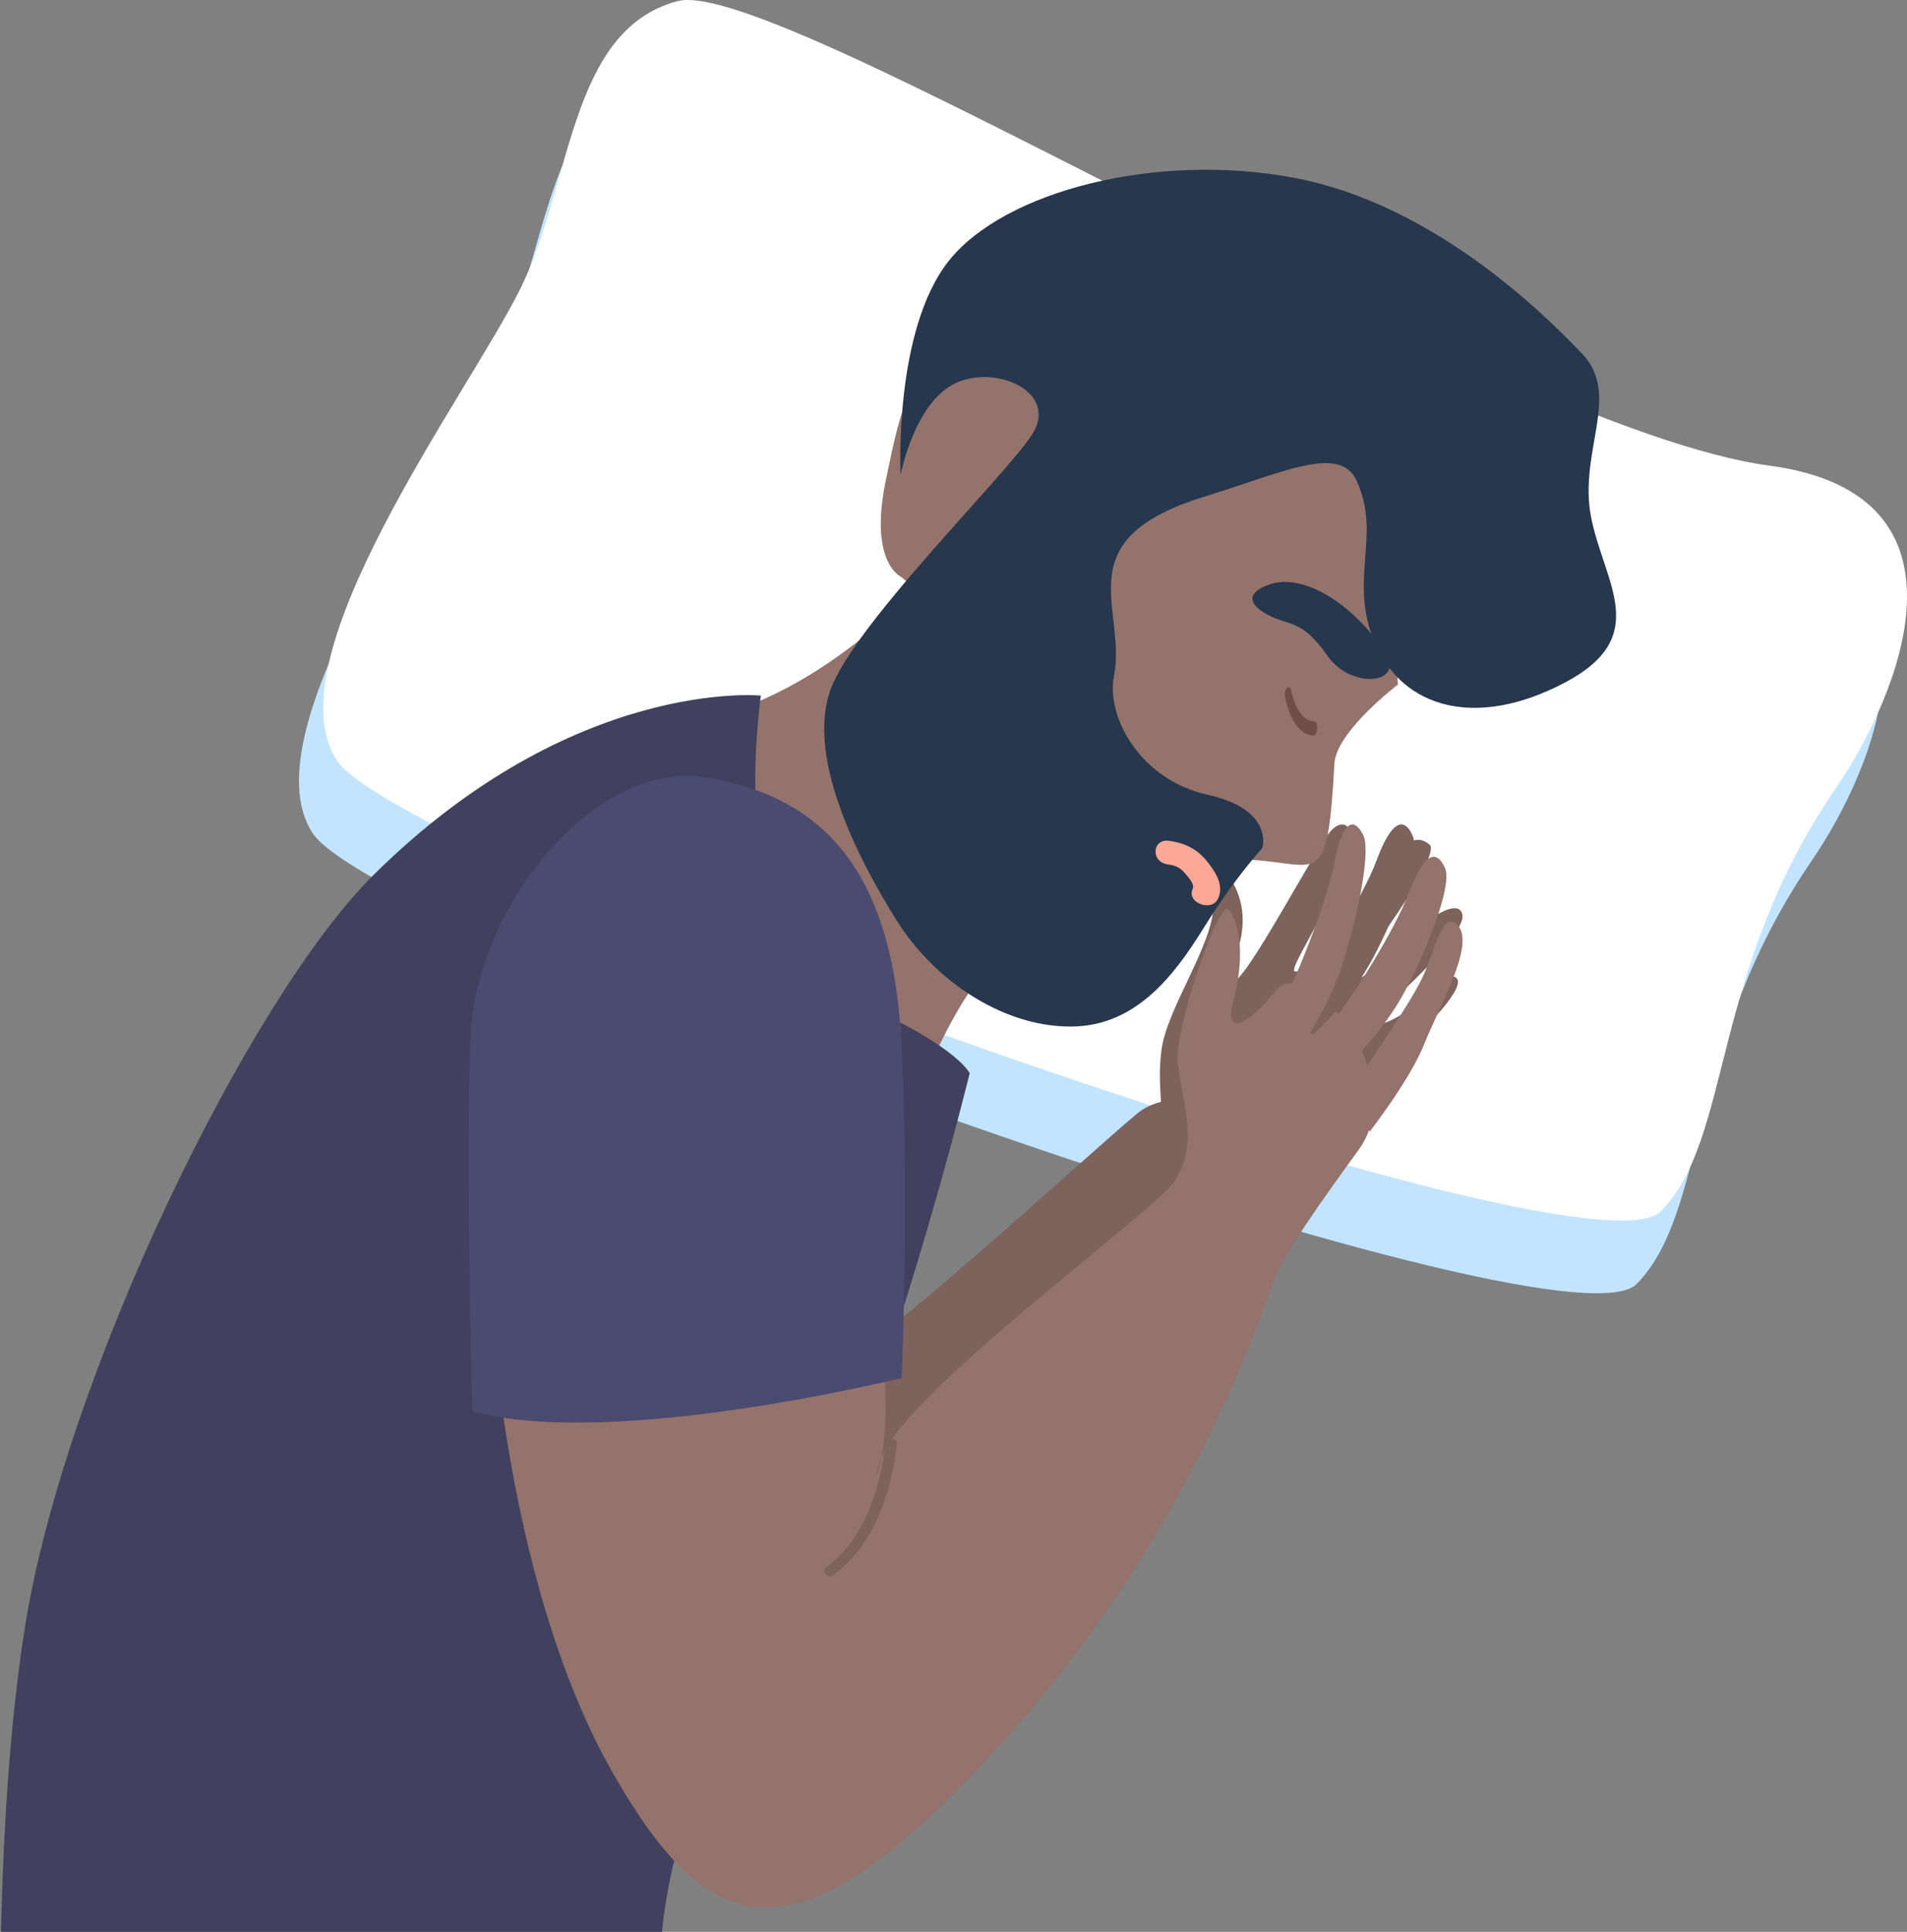
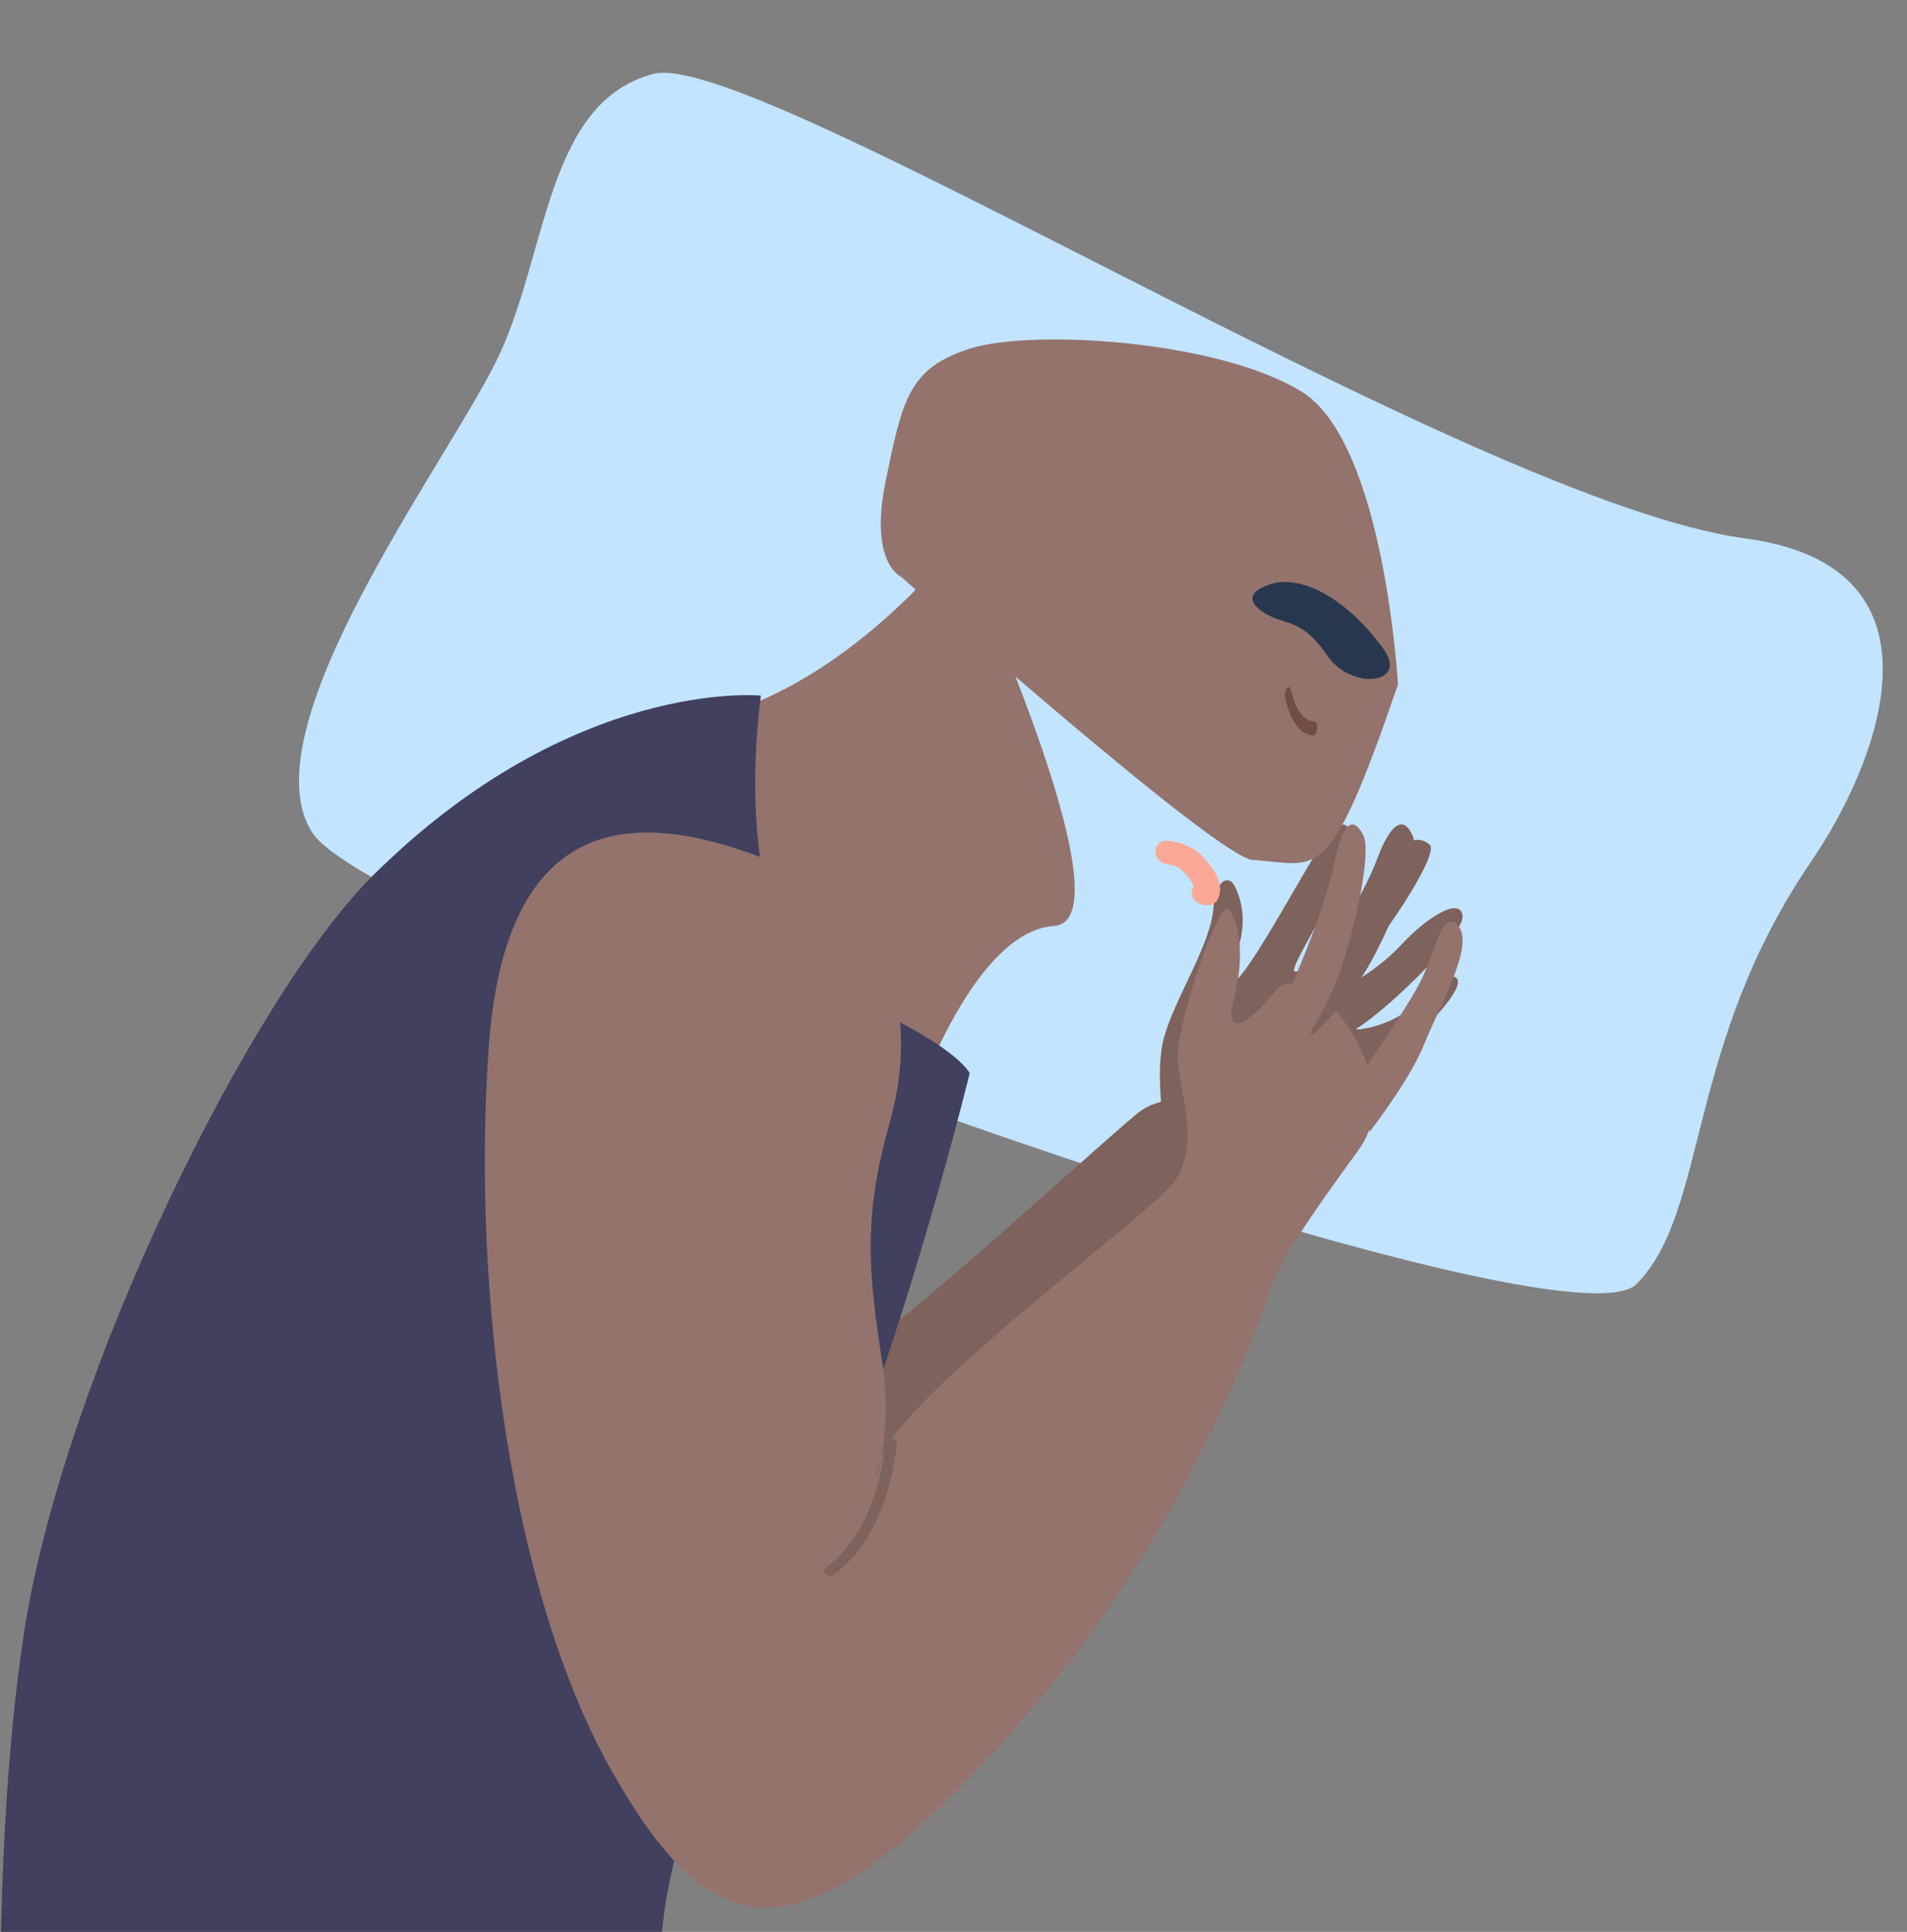
<svg xmlns="http://www.w3.org/2000/svg" width="236px" height="239px" viewBox="0 0 236 239" version="1.1">
  <rect x="0" y="0" width="236" height="239" fill="#808080" stroke="none" />
  <title>Group 9</title>
  <desc>Created with Sketch.</desc>
  <defs />
  <g id="Page-1" stroke="none" stroke-width="1" fill="none" fill-rule="evenodd">
    <g id="Home" transform="translate(-140, -568)">
      <g id="Group-11" transform="translate(0, 48)">
        <g id="Group-9" transform="translate(258, 686.5) scale(-1, 1) translate(-258, -686.5) translate(140, 520)">
          <path d="M155.162,9.142 C142.723,5.817 53.61,62.121 20.041,66.605 C-6.59,70.162 4.014,95.125 11.808,106.507 C27.476,129.386 24.528,149.749 33.463,158.858 C42.808,168.372 189.247,115.691 197.363,103.001 C205.479,90.31 181.113,57.789 174.646,44.806 C168.177,31.823 168.631,12.743 155.162,9.142" id="Fill-825" fill="#C2E4FF" />
-           <path d="M152.162,0.142 C139.722,-3.183 50.609,53.122 17.04,57.606 C-9.589,61.163 1.014,86.125 8.807,97.507 C24.475,120.386 21.527,140.75 30.462,149.858 C39.807,159.373 186.247,106.679 194.363,94.001 C202.479,81.311 178.113,48.79 171.646,35.807 C165.177,22.825 165.632,3.74 152.162,0.142" id="Fill-826" fill="#FFFFFF" />
          <path d="M136.156,157.644 C134.063,161.686 135.448,168.011 132.616,168.575 C129.786,169.152 101.237,142.672 95.275,137.771 C89.312,132.87 77,139.696 77,139.696 C77,139.696 87.731,165.65 106.144,192.13 C124.556,218.611 139.402,222.473 147.058,216.648 C154.715,210.823 170.229,181.071 171.943,169.666 C173.658,158.247 136.156,157.644 136.156,157.644" id="Fill-827" fill="#7E625C" />
          <path d="M92.921,142.604 C91.571,137.167 92.921,135.151 92.273,129.975 C91.625,124.798 86.12,117.358 85.813,112.142 C85.63,109.046 83.963,108.006 83.139,109.736 C80.162,115.979 85.468,121.507 83.686,121.663 C81.904,121.832 73.154,104.689 71.21,102.699 C69.266,100.722 67.221,102.907 70.623,109.671 C74.026,116.434 76.395,120.011 75.747,120.18 C75.098,120.349 73.123,119.023 69.169,114.08 C65.216,109.137 62.239,101.697 59.059,104.52 C57.814,105.625 65.094,116.811 70.076,121.91 C71.476,123.341 65.904,120.492 62.663,116.968 C59.423,113.443 55.333,110.945 55.008,113.261 C54.684,115.563 63.94,124.629 68.132,127.269 C68.568,127.542 64.568,127.152 61.813,124.993 C59.059,122.821 56.588,119.842 55.677,121.104 C54.696,122.469 60.517,128.427 64.892,131.717 C69.266,135.021 77.367,143.593 81.094,146.728 C84.82,149.862 93.943,146.715 92.921,142.604" id="Fill-828" fill="#7E625C" />
          <path d="M117.396,67 C117.396,67 128.575,81.878 144.184,87.598 C159.795,93.305 148.865,125.796 138.728,129.474 C128.591,133.14 122.53,136 122.53,136 C122.53,136 115.475,115.226 105.583,114.558 C95.692,113.903 117.396,67 117.396,67" id="Fill-833" fill="#93736C" />
          <path d="M141.832,86.058 C141.832,86.058 146.463,117.021 132.055,123.045 C117.646,129.057 116,132.776 116,132.776 C116,132.776 122.011,157.536 130.532,180.233 C139.054,202.943 153.05,218.621 154.285,241.738 C155.519,264.855 149.756,271.351 149.756,271.351 C149.756,271.351 185.983,272.485 205.743,271.351 C225.502,270.218 235.383,276 235.383,276 C235.383,276 237.852,232.25 232.912,201.287 C227.972,170.337 205.208,123.491 189.699,108.169 C164.987,83.753 141.832,86.058 141.832,86.058" id="Fill-834" fill="#41405E" />
          <path d="M140.498,106.576 C156.925,99.972 173.448,99.857 175.53,129.753 C177.611,159.648 172.824,196.938 160.357,218.993 C147.891,241.061 137.272,243.075 112.874,216.596 C88.474,190.117 79.922,162.351 78.401,158.552 C76.879,154.765 72.727,148.952 67.832,142.208 C61.24,133.131 74.27,117.82 78.091,122.537 C81.911,127.241 84.435,128.019 83.394,124.003 C81.697,117.463 82.866,113.855 83.972,112.504 C85.079,111.14 90.619,126.961 90.246,131.359 C89.873,135.757 87.529,141.201 90.529,145.982 C92.968,149.87 124.048,172.193 126.994,180.479 C128.892,185.821 125.165,179.409 126.827,168.496 C128.477,157.659 129.261,150.839 125.958,139.136 C122.656,127.432 123.896,113.256 140.498,106.576" id="Fill-835" fill="#93736C" />
-           <path d="M148.883,96.162 C132.78,98.604 125.411,109.476 124.437,129.2 C123.462,148.923 124.423,170.477 124.423,170.477 C124.423,170.477 160.144,179.341 177.55,174.61 C177.55,174.61 178.377,144.625 177.788,128.449 C177.2,112.261 162.5,94.089 148.883,96.162" id="Fill-836" fill="#4B4A70" />
          <path d="M133.752,193.908 C128.832,190.236 127.049,183.922 126.399,178.526 C126.304,177.746 124.91,177.872 125.005,178.652 C125.701,184.425 127.63,190.953 132.869,194.852 C133.557,195.367 134.438,194.412 133.752,193.908" id="Fill-837" fill="#7E625C" />
-           <path d="M63,84.691 C63,84.691 70.642,90.499 70.858,94.465 C71.712,110.138 72.795,106.88 80.969,106.39 C85.391,106.12 124.444,71.388 124.444,71.388 C124.444,71.388 128.487,69.714 126.403,59.566 C124.319,49.418 123.532,45.452 115.794,43.083 C108.056,40.713 85.205,42.117 74.926,48.453 C64.646,54.789 63,84.691 63,84.691" id="Fill-838" fill="#93736C" />
+           <path d="M63,84.691 C71.712,110.138 72.795,106.88 80.969,106.39 C85.391,106.12 124.444,71.388 124.444,71.388 C124.444,71.388 128.487,69.714 126.403,59.566 C124.319,49.418 123.532,45.452 115.794,43.083 C108.056,40.713 85.205,42.117 74.926,48.453 C64.646,54.789 63,84.691 63,84.691" id="Fill-838" fill="#93736C" />
          <path d="M78.868,76.188 C76.471,77.376 74.763,76.721 71.739,81.108 C68.716,85.494 61.613,84.634 64.809,80.26 C69.7,73.571 75.301,71.099 78.828,72.287 C82.355,73.462 81.006,75.134 78.868,76.188" id="Fill-839" fill="#27374D" />
          <path d="M76.225,85.382 C75.695,87.829 74.636,89.23 73.312,89.276 C72.816,89.292 72.95,91.015 73.446,91 C75.053,90.938 76.325,89.23 76.967,86.275 C77.165,85.351 76.422,84.474 76.225,85.382" id="Fill-840" fill="#704D47" />
-           <path d="M86.99,61.457 C77.087,58.398 70.178,54.945 68.106,59.489 C64.939,66.42 69.249,71.713 65.795,79.672 C62.342,87.619 53.311,90.208 42.401,84.483 C31.49,78.758 37.482,72.158 39.091,64.008 C40.698,55.859 35.296,48.915 40.214,43.749 C45.131,38.595 58.757,25.229 75.811,22.005 C92.866,18.78 111.666,23.617 118.555,32.236 C125.443,40.867 124.548,58.766 124.548,58.766 C124.548,58.766 122.896,49.944 117.855,47.456 C112.813,44.968 104.728,48.535 108.375,53.917 C112.022,59.286 129.136,76.118 132.907,84.559 C136.679,93.001 129.857,106.177 125.015,113.907 C120.171,121.638 111.274,127.363 102.784,126.982 C94.296,126.589 89.657,118.985 86.415,113.819 C83.171,108.652 79.785,104.92 79.785,104.92 C79.785,104.92 78.257,100.16 86.57,98.32 C94.884,96.479 99.131,88.71 98.142,83.633 C96.501,75.23 104.309,66.814 86.99,61.457" id="Fill-841" fill="#27374D" />
          <path d="M86.488,109.065 C87.523,108.913 88.052,108.691 88.706,107.888 C89.107,107.403 89.875,106.627 89.6,106.032 C88.819,104.314 91.959,103.123 92.738,104.827 C93.461,106.406 92.571,107.902 91.498,109.287 C90.264,110.879 88.809,111.655 86.722,111.974 C84.591,112.306 84.352,109.397 86.488,109.065" id="Fill-842" fill="#FCA897" transform="translate(89, 108) scale(-1, -1) translate(-89, -108) " />
          <path d="M66.495,140 C66.495,140 61.512,133.62 59.726,129.125 C57.94,124.63 53.518,117.051 55.501,114.599 C57.485,112.148 58.411,117.789 60.11,121.23 C61.809,124.67 66.532,131.261 67.682,133.185 C68.832,135.11 66.495,140 66.495,140" id="Fill-843" fill="#93736C" />
-           <path d="M69.557,132 C69.557,132 66.245,129.274 63.145,124.372 C60.641,120.405 56.091,109.923 57.16,107.427 C58.23,104.944 59.834,105.571 61.597,110.332 C63.36,115.106 68.916,123.835 71.268,126.625 C73.619,129.415 69.557,132 69.557,132" id="Fill-844" fill="#93736C" />
          <path d="M73.557,128 C73.557,128 70.245,125.262 67.145,120.362 C64.641,116.396 60.091,105.918 61.16,103.436 C62.228,100.942 63.834,101.569 65.596,106.328 C67.358,111.1 72.916,119.825 75.268,122.614 C77.619,125.403 73.557,128 73.557,128" id="Fill-845" fill="#7E625C" />
          <path d="M75.4,130 C75.4,130 72.786,126.781 70.618,121.373 C68.866,116.994 66.068,105.702 67.307,103.288 C68.546,100.888 69.894,101.719 70.894,106.824 C71.895,111.928 75.792,121.558 77.546,124.71 C79.301,127.863 75.4,130 75.4,130" id="Fill-846" fill="#93736C" />
        </g>
      </g>
    </g>
  </g>
</svg>